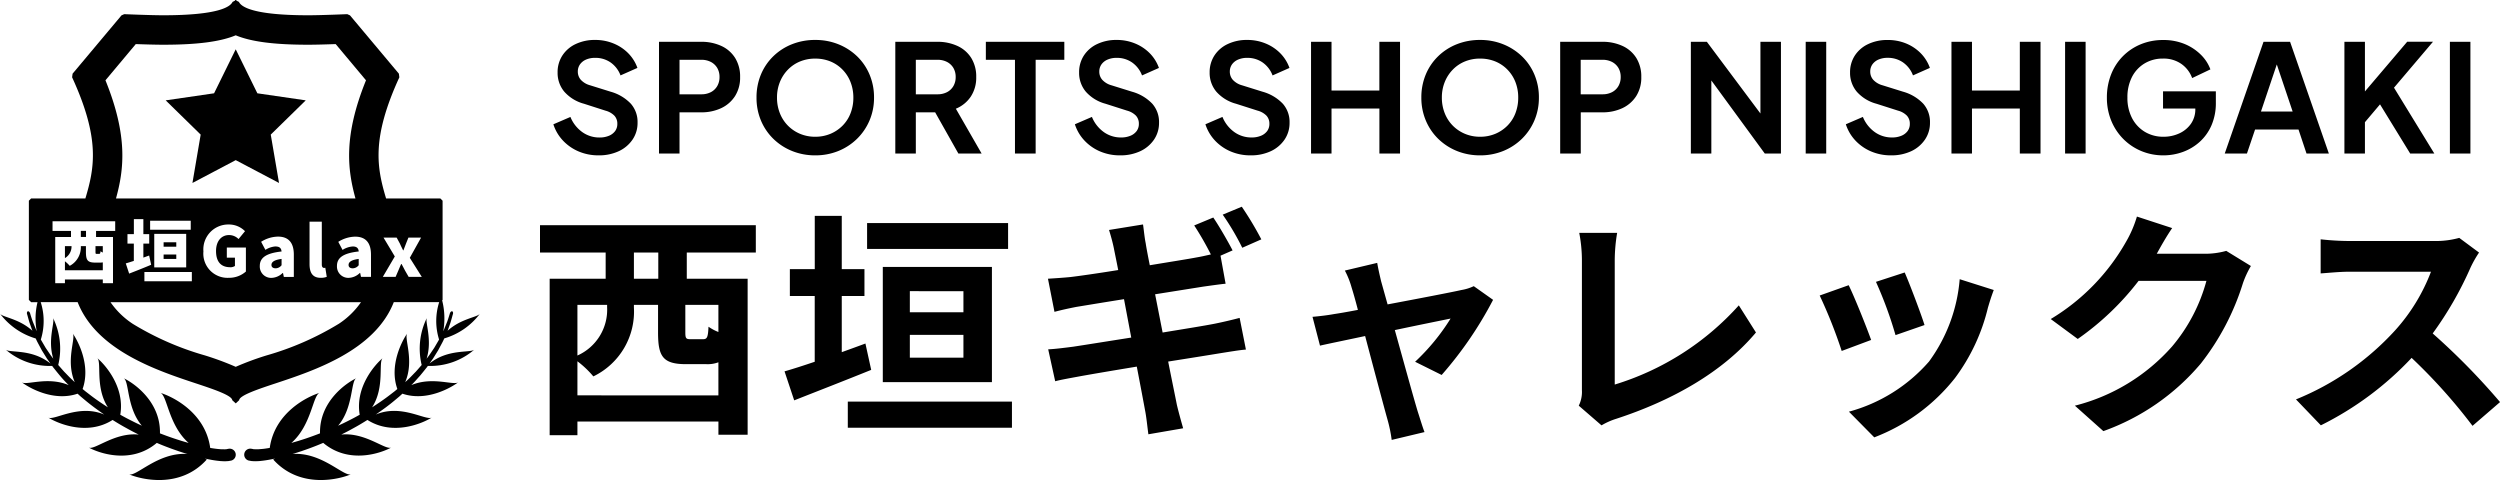
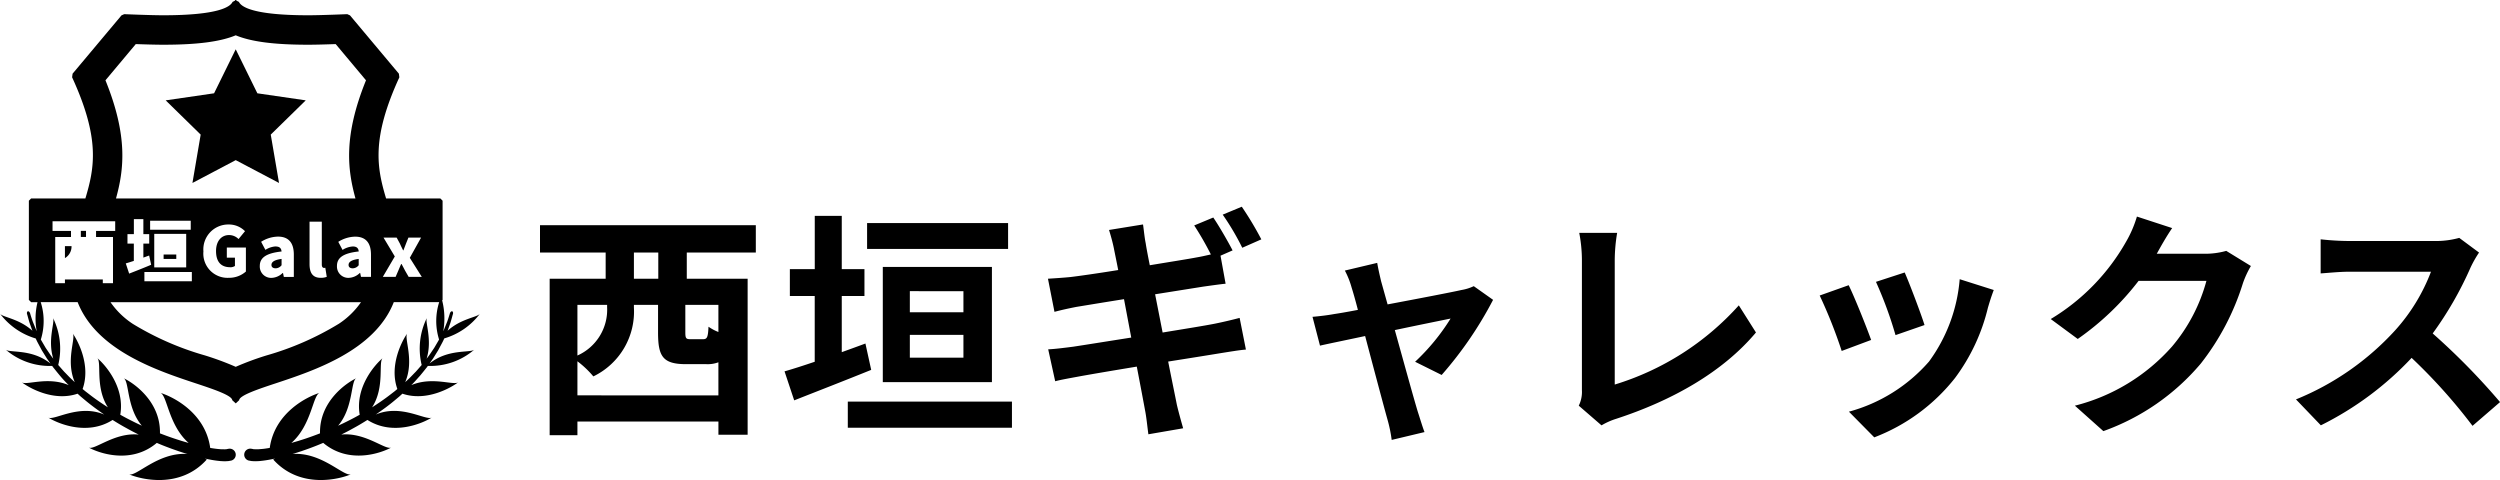
<svg xmlns="http://www.w3.org/2000/svg" width="250" height="48" viewBox="0 0 250 48">
  <defs>
    <clipPath id="a">
      <rect width="48" height="48" />
    </clipPath>
  </defs>
  <g transform="translate(301 195)">
    <g transform="translate(-268.248 -206.645)">
-       <path d="M5.1.18A5,5,0,0,1,3.113-.21,4.619,4.619,0,0,1,1.543-1.3,4.264,4.264,0,0,1,.585-2.925L2.29-3.66A3.456,3.456,0,0,0,3.467-2.152,2.921,2.921,0,0,0,5.2-1.605a2.368,2.368,0,0,0,.943-.173,1.458,1.458,0,0,0,.619-.472,1.189,1.189,0,0,0,.219-.72,1.166,1.166,0,0,0-.294-.817,1.933,1.933,0,0,0-.883-.5L3.648-4.98A4,4,0,0,1,1.671-6.195,2.913,2.913,0,0,1,1.008-8.1,3.052,3.052,0,0,1,1.483-9.8a3.2,3.2,0,0,1,1.328-1.148,4.433,4.433,0,0,1,1.954-.413A4.774,4.774,0,0,1,6.621-11a4.375,4.375,0,0,1,1.456.975A3.983,3.983,0,0,1,8.99-8.565l-1.69.75a2.755,2.755,0,0,0-1-1.3A2.646,2.646,0,0,0,4.765-9.57,2.231,2.231,0,0,0,3.86-9.4a1.44,1.44,0,0,0-.611.48,1.222,1.222,0,0,0-.219.727,1.219,1.219,0,0,0,.3.818,1.951,1.951,0,0,0,.92.547l2.067.645a4.43,4.43,0,0,1,2.015,1.2,2.762,2.762,0,0,1,.672,1.89,2.95,2.95,0,0,1-.5,1.695A3.385,3.385,0,0,1,7.134-.24,4.659,4.659,0,0,1,5.1.18ZM11.148,0V-11.175h4.2a4.744,4.744,0,0,1,2.03.413,3.191,3.191,0,0,1,1.381,1.2,3.507,3.507,0,0,1,.5,1.913,3.438,3.438,0,0,1-.506,1.9,3.3,3.3,0,0,1-1.381,1.207,4.622,4.622,0,0,1-2.022.42H13.2V0ZM13.2-5.925h2.173a2.023,2.023,0,0,0,.966-.217,1.574,1.574,0,0,0,.634-.608,1.76,1.76,0,0,0,.226-.9,1.75,1.75,0,0,0-.226-.908,1.589,1.589,0,0,0-.634-.6,2.023,2.023,0,0,0-.966-.218H13.2ZM26.766.18a6.079,6.079,0,0,1-2.309-.435A5.746,5.746,0,0,1,22.586-1.47a5.539,5.539,0,0,1-1.245-1.838A5.835,5.835,0,0,1,20.9-5.595a5.907,5.907,0,0,1,.438-2.3,5.463,5.463,0,0,1,1.237-1.83,5.647,5.647,0,0,1,1.871-1.207,6.213,6.213,0,0,1,2.324-.428,6.119,6.119,0,0,1,2.324.435,5.808,5.808,0,0,1,1.871,1.208A5.477,5.477,0,0,1,32.206-7.89a5.82,5.82,0,0,1,.445,2.3A5.751,5.751,0,0,1,32.2-3.308,5.635,5.635,0,0,1,30.946-1.47,5.766,5.766,0,0,1,29.083-.255,6.062,6.062,0,0,1,26.766.18Zm0-1.86a3.886,3.886,0,0,0,1.524-.293,3.735,3.735,0,0,0,1.215-.817,3.587,3.587,0,0,0,.8-1.245,4.278,4.278,0,0,0,.279-1.56A4.219,4.219,0,0,0,30.3-7.148a3.682,3.682,0,0,0-.8-1.245A3.585,3.585,0,0,0,28.29-9.21a3.975,3.975,0,0,0-1.524-.285,3.935,3.935,0,0,0-1.509.285,3.585,3.585,0,0,0-1.215.818,3.779,3.779,0,0,0-.807,1.245,4.121,4.121,0,0,0-.287,1.553,4.178,4.178,0,0,0,.287,1.56,3.678,3.678,0,0,0,.807,1.245,3.735,3.735,0,0,0,1.215.817A3.846,3.846,0,0,0,26.766-1.68ZM34.779,0V-11.175h4.18a4.744,4.744,0,0,1,2.03.413,3.191,3.191,0,0,1,1.381,1.2,3.507,3.507,0,0,1,.5,1.913,3.411,3.411,0,0,1-.551,1.965,3.28,3.28,0,0,1-1.486,1.2L43.411,0H41.087L38.325-4.9l1.328.78H36.831V0Zm2.052-5.925h2.158a2.023,2.023,0,0,0,.966-.217,1.574,1.574,0,0,0,.634-.608,1.76,1.76,0,0,0,.226-.9,1.75,1.75,0,0,0-.226-.908,1.589,1.589,0,0,0-.634-.6,2.023,2.023,0,0,0-.966-.218H36.831ZM46.745,0V-9.375H43.833v-1.8H51.68v1.8H48.813V0Zm10.5.18a5,5,0,0,1-1.984-.39A4.619,4.619,0,0,1,53.694-1.3a4.264,4.264,0,0,1-.958-1.628l1.705-.735a3.456,3.456,0,0,0,1.177,1.508,2.921,2.921,0,0,0,1.735.547,2.368,2.368,0,0,0,.943-.173,1.458,1.458,0,0,0,.619-.472,1.189,1.189,0,0,0,.219-.72,1.166,1.166,0,0,0-.294-.817,1.933,1.933,0,0,0-.883-.5L55.8-4.98a4,4,0,0,1-1.977-1.215A2.913,2.913,0,0,1,53.159-8.1,3.052,3.052,0,0,1,53.634-9.8a3.2,3.2,0,0,1,1.328-1.148,4.433,4.433,0,0,1,1.954-.413A4.774,4.774,0,0,1,58.772-11a4.375,4.375,0,0,1,1.456.975,3.983,3.983,0,0,1,.913,1.463l-1.69.75a2.755,2.755,0,0,0-1-1.3,2.646,2.646,0,0,0-1.539-.457,2.231,2.231,0,0,0-.905.172,1.44,1.44,0,0,0-.611.48,1.222,1.222,0,0,0-.219.727,1.219,1.219,0,0,0,.3.818,1.951,1.951,0,0,0,.92.547l2.067.645a4.43,4.43,0,0,1,2.015,1.2,2.762,2.762,0,0,1,.672,1.89,2.95,2.95,0,0,1-.5,1.695A3.385,3.385,0,0,1,59.285-.24,4.659,4.659,0,0,1,57.248.18ZM70.3.18a5,5,0,0,1-1.984-.39A4.619,4.619,0,0,1,66.747-1.3a4.264,4.264,0,0,1-.958-1.628l1.705-.735a3.456,3.456,0,0,0,1.177,1.508,2.921,2.921,0,0,0,1.735.547,2.368,2.368,0,0,0,.943-.173,1.458,1.458,0,0,0,.619-.472,1.189,1.189,0,0,0,.219-.72,1.166,1.166,0,0,0-.294-.817,1.933,1.933,0,0,0-.883-.5l-2.158-.69a4,4,0,0,1-1.977-1.215A2.913,2.913,0,0,1,66.212-8.1,3.052,3.052,0,0,1,66.687-9.8a3.2,3.2,0,0,1,1.328-1.148,4.433,4.433,0,0,1,1.954-.413A4.774,4.774,0,0,1,71.825-11a4.375,4.375,0,0,1,1.456.975,3.983,3.983,0,0,1,.913,1.463l-1.69.75a2.755,2.755,0,0,0-1-1.3,2.646,2.646,0,0,0-1.539-.457,2.231,2.231,0,0,0-.905.172,1.44,1.44,0,0,0-.611.48,1.222,1.222,0,0,0-.219.727,1.219,1.219,0,0,0,.3.818,1.951,1.951,0,0,0,.92.547l2.067.645a4.43,4.43,0,0,1,2.015,1.2,2.762,2.762,0,0,1,.672,1.89,2.95,2.95,0,0,1-.5,1.695A3.386,3.386,0,0,1,72.338-.24,4.659,4.659,0,0,1,70.3.18ZM76.352,0V-11.175H78.4V-6.3h4.784v-4.875h2.067V0H83.188V-4.5H78.4V0Zm16.9.18a6.078,6.078,0,0,1-2.309-.435A5.746,5.746,0,0,1,89.073-1.47a5.539,5.539,0,0,1-1.245-1.838,5.835,5.835,0,0,1-.445-2.287,5.907,5.907,0,0,1,.438-2.3,5.464,5.464,0,0,1,1.237-1.83,5.647,5.647,0,0,1,1.871-1.207,6.214,6.214,0,0,1,2.324-.428,6.119,6.119,0,0,1,2.324.435,5.808,5.808,0,0,1,1.871,1.208A5.477,5.477,0,0,1,98.693-7.89a5.82,5.82,0,0,1,.445,2.3,5.751,5.751,0,0,1-.453,2.287A5.635,5.635,0,0,1,97.433-1.47,5.766,5.766,0,0,1,95.569-.255,6.062,6.062,0,0,1,93.253.18Zm0-1.86a3.886,3.886,0,0,0,1.524-.293,3.736,3.736,0,0,0,1.215-.817,3.587,3.587,0,0,0,.8-1.245,4.278,4.278,0,0,0,.279-1.56,4.219,4.219,0,0,0-.279-1.553,3.682,3.682,0,0,0-.8-1.245,3.585,3.585,0,0,0-1.215-.818,3.975,3.975,0,0,0-1.524-.285,3.935,3.935,0,0,0-1.509.285,3.585,3.585,0,0,0-1.215.818,3.779,3.779,0,0,0-.807,1.245,4.121,4.121,0,0,0-.287,1.553,4.178,4.178,0,0,0,.287,1.56,3.679,3.679,0,0,0,.807,1.245,3.735,3.735,0,0,0,1.215.817A3.846,3.846,0,0,0,93.253-1.68ZM101.266,0V-11.175h4.2a4.744,4.744,0,0,1,2.03.413,3.191,3.191,0,0,1,1.381,1.2,3.507,3.507,0,0,1,.5,1.913,3.438,3.438,0,0,1-.506,1.9,3.3,3.3,0,0,1-1.381,1.207,4.622,4.622,0,0,1-2.022.42h-2.143V0Zm2.052-5.925h2.173a2.023,2.023,0,0,0,.966-.217,1.574,1.574,0,0,0,.634-.608,1.76,1.76,0,0,0,.226-.9,1.75,1.75,0,0,0-.226-.908,1.589,1.589,0,0,0-.634-.6,2.023,2.023,0,0,0-.966-.218h-2.173ZM114.334,0V-11.175h1.6l6.187,8.28-.83.165v-8.445h2.052V0h-1.615l-6.1-8.34.754-.165V0Zm11.484,0V-11.175h2.052V0Zm8.526.18a5,5,0,0,1-1.984-.39A4.619,4.619,0,0,1,130.79-1.3a4.263,4.263,0,0,1-.958-1.628l1.705-.735a3.457,3.457,0,0,0,1.177,1.508,2.921,2.921,0,0,0,1.735.547,2.368,2.368,0,0,0,.943-.173,1.459,1.459,0,0,0,.619-.472,1.188,1.188,0,0,0,.219-.72,1.166,1.166,0,0,0-.294-.817,1.933,1.933,0,0,0-.883-.5l-2.158-.69a4,4,0,0,1-1.977-1.215,2.913,2.913,0,0,1-.664-1.905,3.052,3.052,0,0,1,.475-1.695,3.2,3.2,0,0,1,1.328-1.148,4.433,4.433,0,0,1,1.954-.413,4.775,4.775,0,0,1,1.856.352,4.376,4.376,0,0,1,1.456.975,3.983,3.983,0,0,1,.913,1.463l-1.69.75a2.755,2.755,0,0,0-1-1.3,2.646,2.646,0,0,0-1.539-.457,2.231,2.231,0,0,0-.905.172,1.44,1.44,0,0,0-.611.48,1.222,1.222,0,0,0-.219.727,1.219,1.219,0,0,0,.3.818,1.951,1.951,0,0,0,.92.547l2.067.645a4.43,4.43,0,0,1,2.015,1.2,2.763,2.763,0,0,1,.672,1.89,2.95,2.95,0,0,1-.5,1.695A3.386,3.386,0,0,1,136.38-.24,4.659,4.659,0,0,1,134.343.18ZM140.394,0V-11.175h2.052V-6.3h4.784v-4.875H149.3V0H147.23V-4.5h-4.784V0Zm11.363,0V-11.175h2.052V0ZM161.6.18a5.663,5.663,0,0,1-2.233-.435,5.526,5.526,0,0,1-1.8-1.215,5.6,5.6,0,0,1-1.2-1.83,6,6,0,0,1-.43-2.295,6.249,6.249,0,0,1,.415-2.3,5.361,5.361,0,0,1,1.177-1.83,5.4,5.4,0,0,1,1.788-1.2,5.75,5.75,0,0,1,2.233-.428,5.514,5.514,0,0,1,2.165.4,5,5,0,0,1,1.622,1.073,3.988,3.988,0,0,1,.951,1.463l-1.826.87a2.929,2.929,0,0,0-1.071-1.41,3.08,3.08,0,0,0-1.841-.54A3.493,3.493,0,0,0,159.687-9a3.363,3.363,0,0,0-1.252,1.365,4.423,4.423,0,0,0-.445,2.04,4.347,4.347,0,0,0,.46,2.047,3.438,3.438,0,0,0,1.275,1.372,3.532,3.532,0,0,0,1.871.495,3.7,3.7,0,0,0,1.584-.337,2.873,2.873,0,0,0,1.162-.96,2.5,2.5,0,0,0,.438-1.477V-5.31l.936.81h-4.165V-6.225h5.282V-5.1a5.591,5.591,0,0,1-.438,2.28,4.778,4.778,0,0,1-1.185,1.657,5.1,5.1,0,0,1-1.683,1.005A5.65,5.65,0,0,1,161.6.18ZM167.722,0,171.6-11.175h2.656L178.135,0H175.9l-.8-2.4h-4.346L169.941,0Zm3.622-4.2h3.169l-1.871-5.565h.573ZM179.689,0V-11.175h2.052v5.82l-.558-.2,4.784-5.625h2.58l-4.482,5.28.121-1.44L188.682,0h-2.414L183.25-4.92l-1.509,1.785V0Zm10.548,0V-11.175h2.052V0Z" transform="translate(22 27)" />
      <path d="M13.077-13.656H10.639v-2.616h2.438Zm6.011,5.328a4.683,4.683,0,0,1-.99-.528c-.048,1.08-.145,1.248-.555,1.248H16.312c-.459,0-.531-.072-.531-.7V-11.04h3.307ZM4.99-1.992V-5.4A9.735,9.735,0,0,1,6.583-3.888a7.194,7.194,0,0,0,4.056-6.888v-.264h2.414v2.76c0,2.376.459,3.168,2.8,3.168h2.028A3.033,3.033,0,0,0,19.088-5.3v3.312ZM7.959-11.04v.216A5.015,5.015,0,0,1,4.99-5.976V-11.04ZM22.83-16.272v-2.736H1.248v2.736H7.814v2.616h-5.6V1.992H4.99V.624h14.1v1.32h2.921v-15.6H15.926v-2.616Zm25.227-2.952h-14.1v2.592h14.1Zm-4.466,6.816V-10.3H38.232v-2.112ZM38.232-5.76V-8.04h5.359v2.28ZM46.44-3.312v-11.52H35.528v11.52ZM33.79-7.176c-.773.288-1.569.576-2.366.864v-5.616h2.269v-2.688H31.424v-5.328h-2.7v5.328H26.234v2.688H28.72v6.576c-1.135.384-2.173.72-3.018.96l.966,2.9c2.245-.888,5.094-1.992,7.7-3.048ZM32.028-1.368V1.248H48.443V-1.368ZM73.381-17.592a32.294,32.294,0,0,0-1.955-3.264l-1.907.792a25.412,25.412,0,0,1,1.955,3.312ZM62.759-12.1l4.828-.768c.724-.1,1.69-.24,2.221-.288L69.3-15.96l1.207-.528c-.459-.888-1.328-2.4-1.931-3.288l-1.907.792a30.506,30.506,0,0,1,1.666,2.9c-.459.1-.941.216-1.376.288-.869.168-2.7.456-4.732.792-.217-1.08-.362-1.872-.41-2.208-.121-.576-.193-1.392-.266-1.872l-3.4.552c.169.552.338,1.128.483,1.824.072.384.241,1.176.435,2.184-2.076.336-3.935.6-4.78.7-.748.072-1.473.12-2.245.168l.652,3.312c.724-.192,1.376-.336,2.221-.5.748-.12,2.607-.432,4.732-.768l.724,3.84c-2.438.384-4.683.744-5.794.912-.773.1-1.859.24-2.511.264l.7,3.192c.531-.144,1.352-.288,2.39-.48s3.307-.576,5.77-.984c.386,2.016.7,3.672.821,4.344.145.72.217,1.536.338,2.424l3.476-.6c-.217-.768-.459-1.632-.628-2.352-.145-.744-.483-2.376-.869-4.32,2.124-.336,4.08-.648,5.239-.84.917-.144,1.907-.312,2.535-.36l-.628-3.168c-.628.168-1.521.384-2.462.576-1.086.216-3.066.528-5.239.888ZM91.414-4.032a37.768,37.768,0,0,0,5.142-7.512l-1.931-1.368a4.622,4.622,0,0,1-1.231.384c-.941.216-4.321.864-7.387,1.44l-.652-2.328c-.145-.624-.29-1.248-.386-1.824l-3.235.768a8.376,8.376,0,0,1,.676,1.7c.169.528.386,1.3.628,2.232-1.11.216-1.98.36-2.318.408-.8.144-1.448.216-2.221.288l.748,2.88c.724-.168,2.487-.528,4.514-.96.869,3.288,1.859,7.008,2.221,8.3a14,14,0,0,1,.435,2.088L89.7,1.68c-.193-.48-.507-1.536-.652-1.968-.386-1.248-1.4-4.944-2.318-8.232,2.607-.552,5-1.032,5.577-1.152a21.172,21.172,0,0,1-3.549,4.32ZM107.4,1.008A6.832,6.832,0,0,1,108.844.36c5.673-1.848,10.694-4.7,14-8.64l-1.714-2.712a27.421,27.421,0,0,1-12.408,7.92V-15.528a16.905,16.905,0,0,1,.241-2.712h-3.79a14.748,14.748,0,0,1,.266,2.712V-2.52a3.119,3.119,0,0,1-.314,1.56ZM137.717-14.28l-2.873.936A39.823,39.823,0,0,1,136.8-8.016l2.9-1.008C139.358-10.128,138.175-13.248,137.717-14.28Zm5.5.672a16.118,16.118,0,0,1-3.066,8.232A16.257,16.257,0,0,1,132.14-.36l2.535,2.568a18.846,18.846,0,0,0,8.087-5.952,19.3,19.3,0,0,0,3.283-7.032c.145-.48.29-.984.579-1.752Zm-11.1.6-2.9,1.032a48.308,48.308,0,0,1,2.2,5.544l2.945-1.1C133.878-8.88,132.719-11.784,132.116-13.008Zm37.756-3.432a7.784,7.784,0,0,1-2.1.288H162.92l.072-.12c.29-.528.893-1.608,1.473-2.448l-3.525-1.152a11.512,11.512,0,0,1-1.086,2.52,21.184,21.184,0,0,1-7.532,7.728l2.7,1.992a27.446,27.446,0,0,0,6.084-5.808h6.784a17.025,17.025,0,0,1-3.428,6.552A19.254,19.254,0,0,1,154.736-.96l2.849,2.544a22.742,22.742,0,0,0,9.753-6.768,24.988,24.988,0,0,0,4.2-8.016,9.582,9.582,0,0,1,.8-1.728Zm23.3-1.3a8.764,8.764,0,0,1-2.511.312h-8.5a27.127,27.127,0,0,1-2.849-.168v3.408c.507-.024,1.835-.168,2.849-.168h8.184a18.575,18.575,0,0,1-3.6,5.88,27.35,27.35,0,0,1-9.9,6.888l2.487,2.592a31.785,31.785,0,0,0,9.077-6.744A54.835,54.835,0,0,1,194.5,1.056l2.752-2.376a67.654,67.654,0,0,0-6.735-6.864,35.231,35.231,0,0,0,3.79-6.6,11.326,11.326,0,0,1,.845-1.488Z" transform="translate(20 53.173)" />
    </g>
    <g transform="translate(-301 -195)">
      <g clip-path="url(#a)">
-         <path d="M99.686,174.119h0c0-.009,0-.019,0-.028,0,.009,0,.019,0,.029" transform="translate(-75.645 -131.972)" />
        <path d="M112.98,107.962a.771.771,0,0,0,.592-.311v-.629c-.764.1-1.012.325-1.012.6,0,.228.165.338.42.338" transform="translate(-85.414 -81.13)" />
        <path d="M42.007,37.567c.242-.288.469-.577.693-.856l.085-.12a6.75,6.75,0,0,0,4.659-1.638c-.38.37-2.625-.111-4.493,1.4l.353-.5.514-.828.422-.791c.07-.132.13-.263.186-.392A6.908,6.908,0,0,0,48,31.364c-.238.364-1.9.487-3.24,1.712l.082-.228q.111-.31.2-.567c.109-.347.177-.625.231-.812a.4.4,0,0,0,.029-.222.277.277,0,0,0-.041-.089.091.091,0,0,0-.1-.029h0a.3.3,0,0,0-.085.055.392.392,0,0,0-.1.2c-.06.18-.136.449-.256.783l-.22.544-.124.309-.048.1a7.378,7.378,0,0,0-.113-3.083l.044-.045V20.071l-.226-.227H38.608c-.916-3.063-1.493-5.973,1.328-12.115l-.048-.361L35,1.537l-.274-.121c-.026,0-2.591.111-3.886.111-5.505,0-6.715-.837-6.946-1.336L23.626.055,23.636,0h-.125l.01.054-.266.137c-.231.5-1.441,1.336-6.946,1.336-1.295,0-3.86-.11-3.886-.111l-.274.121L7.259,7.368l-.048.361c2.821,6.142,2.244,9.052,1.328,12.115H3.113l-.226.227V29.99l.226.227h.639a6.923,6.923,0,0,0-.08,2.9l-.048-.1L3.5,32.711l-.22-.544c-.12-.334-.2-.6-.256-.783a.4.4,0,0,0-.1-.2.3.3,0,0,0-.085-.055h0a.09.09,0,0,0-.1.029.274.274,0,0,0-.042.089.4.4,0,0,0,.029.222c.054.187.121.465.231.812l.2.567.082.228C1.9,31.851.238,31.728,0,31.364a6.91,6.91,0,0,0,3.574,2.484c.057.129.116.261.186.392l.422.791.514.828.353.5C3.182,34.843.937,35.323.557,34.953a6.748,6.748,0,0,0,4.658,1.638l.085.12c.224.278.452.568.694.856s.5.572.777.848l.1.1c-2.125-.909-4.286.076-4.713-.3.712.548,3.188,1.981,5.6,1.154l.314.286.47.392c.6.5,1.239.965,1.89,1.414-2.585-1.112-5.1.686-5.634.278.861.551,3.872,1.908,6.461.256.459.289.923.568,1.394.822.406.228.815.44,1.222.642-2.447-.251-4.489,1.649-5.03,1.278.958.542,4.229,1.755,6.835-.448.4.172.8.333,1.191.477.333.13.665.238.982.352.308.1.6.2.893.283-2.967-.215-5.2,2.385-5.882,2.015,1.166.51,5.127,1.529,7.817-1.467-.067-.034-.132-.061-.2-.092.487.1.92.182,1.291.222l.271.03.25.013a3.18,3.18,0,0,0,.461-.008l.1-.008c.028,0,.042-.007.062-.01l.09-.017.074-.014.016,0a.6.6,0,0,0-.25-1.183l-.019,0-.073.015-.09.019c-.017,0-.041.01-.055.011H22.57c-.058,0-.106.01-.245,0l-.2,0-.235-.019c-.246-.02-.539-.06-.868-.115C20.531,41.2,17.158,39.61,16,39.275c.718.144.812,3.219,2.864,5.021-.224-.063-.451-.131-.687-.2-.309-.1-.632-.2-.958-.313-.4-.136-.807-.286-1.223-.448.071-3.229-2.689-5.079-3.659-5.527.608.22.287,2.921,1.849,4.762-.373-.171-.747-.351-1.119-.543-.35-.174-.7-.361-1.039-.555.482-2.8-1.57-5.061-2.322-5.682.508.357-.239,2.887,1.084,4.943-.62-.4-1.23-.811-1.8-1.255l-.47-.362L8.26,38.9c.845-2.367-.48-4.85-1-5.573.374.45-.736,2.678.218,4.891-.09-.084-.18-.168-.27-.25-.279-.256-.527-.533-.785-.791-.206-.227-.4-.455-.6-.678a6.969,6.969,0,0,0-.53-4.73c.241.416-.565,2.155.036,4.1l-.231-.3-.53-.782-.439-.751c-.016-.028-.031-.056-.046-.085a6.189,6.189,0,0,0-.013-3.74H7.763c1.885,4.828,7.936,6.837,11.808,8.121,1.7.564,3.628,1.2,3.656,1.688l.35.32h0l.339-.32c.028-.485,1.956-1.124,3.657-1.688,3.873-1.284,9.923-3.293,11.808-8.121h4.539a6.193,6.193,0,0,0-.013,3.74c-.015.028-.03.056-.046.085l-.439.751-.53.782-.231.3c.6-1.949-.2-3.689.036-4.1a6.967,6.967,0,0,0-.53,4.73c-.193.223-.389.451-.595.678-.258.258-.506.534-.785.791-.09.082-.18.167-.27.25.954-2.213-.156-4.441.218-4.891-.518.724-1.843,3.206-1,5.573l-.257.216-.47.362c-.573.444-1.184.857-1.8,1.255,1.322-2.056.576-4.586,1.084-4.943-.752.622-2.8,2.886-2.322,5.682-.343.194-.689.381-1.039.555-.372.192-.746.372-1.119.543,1.561-1.841,1.241-4.542,1.849-4.762-.971.447-3.731,2.3-3.659,5.527-.416.161-.825.312-1.222.448-.326.117-.649.212-.958.313-.237.067-.464.136-.687.2,2.052-1.8,2.147-4.878,2.864-5.021-1.157.336-4.53,1.927-5.024,5.515-.329.056-.622.1-.868.115l-.234.019-.2,0c-.139.007-.187-.006-.245,0h-.039c-.014,0-.038-.008-.055-.011l-.09-.019-.074-.015-.019,0a.6.6,0,0,0-.25,1.183l.016,0,.074.014.091.017c.02,0,.034.007.062.01l.1.008a3.182,3.182,0,0,0,.461.008l.25-.013.271-.03c.372-.041.8-.118,1.292-.222-.066.03-.132.058-.2.092,2.69,3,6.651,1.977,7.817,1.467-.681.369-2.915-2.23-5.881-2.015.29-.083.585-.186.893-.283.317-.114.648-.222.982-.352.39-.144.788-.305,1.192-.477,2.606,2.2,5.877.99,6.835.448-.541.37-2.583-1.529-5.03-1.278.407-.2.816-.414,1.222-.642.471-.254.935-.534,1.394-.822,2.589,1.652,5.6.3,6.461-.256-.538.407-3.05-1.39-5.635-.278.652-.449,1.295-.911,1.891-1.414l.469-.392.314-.286c2.41.828,4.886-.606,5.6-1.154-.426.381-2.587-.6-4.712.3l.1-.1c.276-.276.523-.572.778-.848M13.578,4.409c.86.03,1.978.064,2.731.064,3.406,0,5.723-.3,7.264-.943,1.542.643,3.858.943,7.265.943.753,0,1.87-.034,2.731-.064L36.6,8.03c-2.265,5.589-1.852,8.908-1.054,11.814H11.6c.8-2.906,1.212-6.224-1.054-11.814ZM32.393,26.791a.561.561,0,0,0,.138-.014l.144.905a1.573,1.573,0,0,1-.606.1c-.84,0-1.115-.552-1.115-1.374V22.17H32.18v4.282c0,.262.117.338.213.338m-4.827-2.148a2.146,2.146,0,0,0-1.026.345l-.427-.808a3.25,3.25,0,0,1,1.687-.518c1.012,0,1.583.567,1.583,1.8v2.231h-1l-.083-.394h-.034a1.672,1.672,0,0,1-1.122.49,1.133,1.133,0,0,1-1.164-1.195c0-.829.647-1.278,2.176-1.444-.027-.318-.192-.5-.592-.5m-4.552,2.079a.863.863,0,0,0,.482-.131v-.829h-.812V24.753H24.59v2.4a2.53,2.53,0,0,1-1.707.628,2.42,2.42,0,0,1-2.541-2.638,2.491,2.491,0,0,1,2.52-2.694,2.258,2.258,0,0,1,1.639.67l-.647.787a1.329,1.329,0,0,0-.95-.4c-.757,0-1.3.594-1.3,1.6,0,1.022.455,1.616,1.411,1.616M12.747,24.359v-.946h.64v-1.5h.95v1.5h.585v.946h-.585v1.4l.578-.207.2.925c-.737.311-1.542.629-2.2.884l-.337-1.022c.227-.062.5-.152.805-.249V24.359Zm2.265-2.286h4.062v.9H15.012Zm3.608,4.669H15.425V23.385H18.62ZM14.44,27.2h4.744v.926H14.44Zm-7.947.746v.373H5.523V23.7H7.1v-.608H5.254v-.967H11.52v.967H9.606V23.7H11.3v4.621H10.28v-.373Zm27.368,4.444a29.238,29.238,0,0,1-7.219,3.155,28.873,28.873,0,0,0-3.069,1.137,29.406,29.406,0,0,0-3.08-1.141,29.2,29.2,0,0,1-7.208-3.151,8.136,8.136,0,0,1-2.235-2.171H36.1a8.136,8.136,0,0,1-2.235,2.171m3.235-4.7h-1l-.083-.394h-.034a1.673,1.673,0,0,1-1.122.49,1.133,1.133,0,0,1-1.164-1.195c0-.829.647-1.278,2.176-1.444-.027-.318-.193-.5-.592-.5a2.146,2.146,0,0,0-1.026.345l-.427-.808a3.251,3.251,0,0,1,1.687-.518c1.012,0,1.584.567,1.584,1.8Zm3.767,0-.358-.622c-.117-.221-.234-.456-.358-.67h-.034c-.1.214-.193.442-.289.67l-.268.622H38.281l1.2-2.044L38.35,23.758h1.315l.324.6c.1.228.213.456.324.677h.034c.076-.221.172-.449.255-.677l.241-.6h1.267L40.98,25.782l1.2,1.906Z" />
        <rect width="1.267" height="0.442" transform="translate(16.361 25.451)" />
-         <rect width="1.267" height="0.442" transform="translate(16.361 24.228)" />
-         <path d="M39.724,102.515h.227c.1,0,.131-.041.151-.263a1.337,1.337,0,0,0,.227.131v-.642H39.6v.566c0,.193.014.207.124.207" transform="translate(-30.05 -77.127)" />
        <path d="M27.586,101.742h-.661v1.195a1.344,1.344,0,0,0,.661-1.195" transform="translate(-20.432 -77.127)" />
        <rect width="0.517" height="0.608" transform="translate(8.084 23.088)" />
        <path d="M144.54,107.625c0,.228.165.338.42.338a.77.77,0,0,0,.592-.311v-.628c-.764.1-1.012.324-1.012.6" transform="translate(-109.682 -81.131)" />
-         <path d="M30.712,103.365a1.49,1.49,0,0,1-.262.021h-.516c-.764,0-.909-.269-.909-1.071v-.573h-.51a2.108,2.108,0,0,1-1.108,1.969,3.519,3.519,0,0,0-.482-.456v.9h3.787Z" transform="translate(-20.432 -77.127)" />
        <path d="M71.379,33.749l4.329-2.283,4.329,2.283-.827-4.836,3.5-3.425-4.839-.705-2.164-4.4-2.164,4.4-4.84.705,3.5,3.425Z" transform="translate(-52.135 -15.453)" />
      </g>
    </g>
  </g>
</svg>